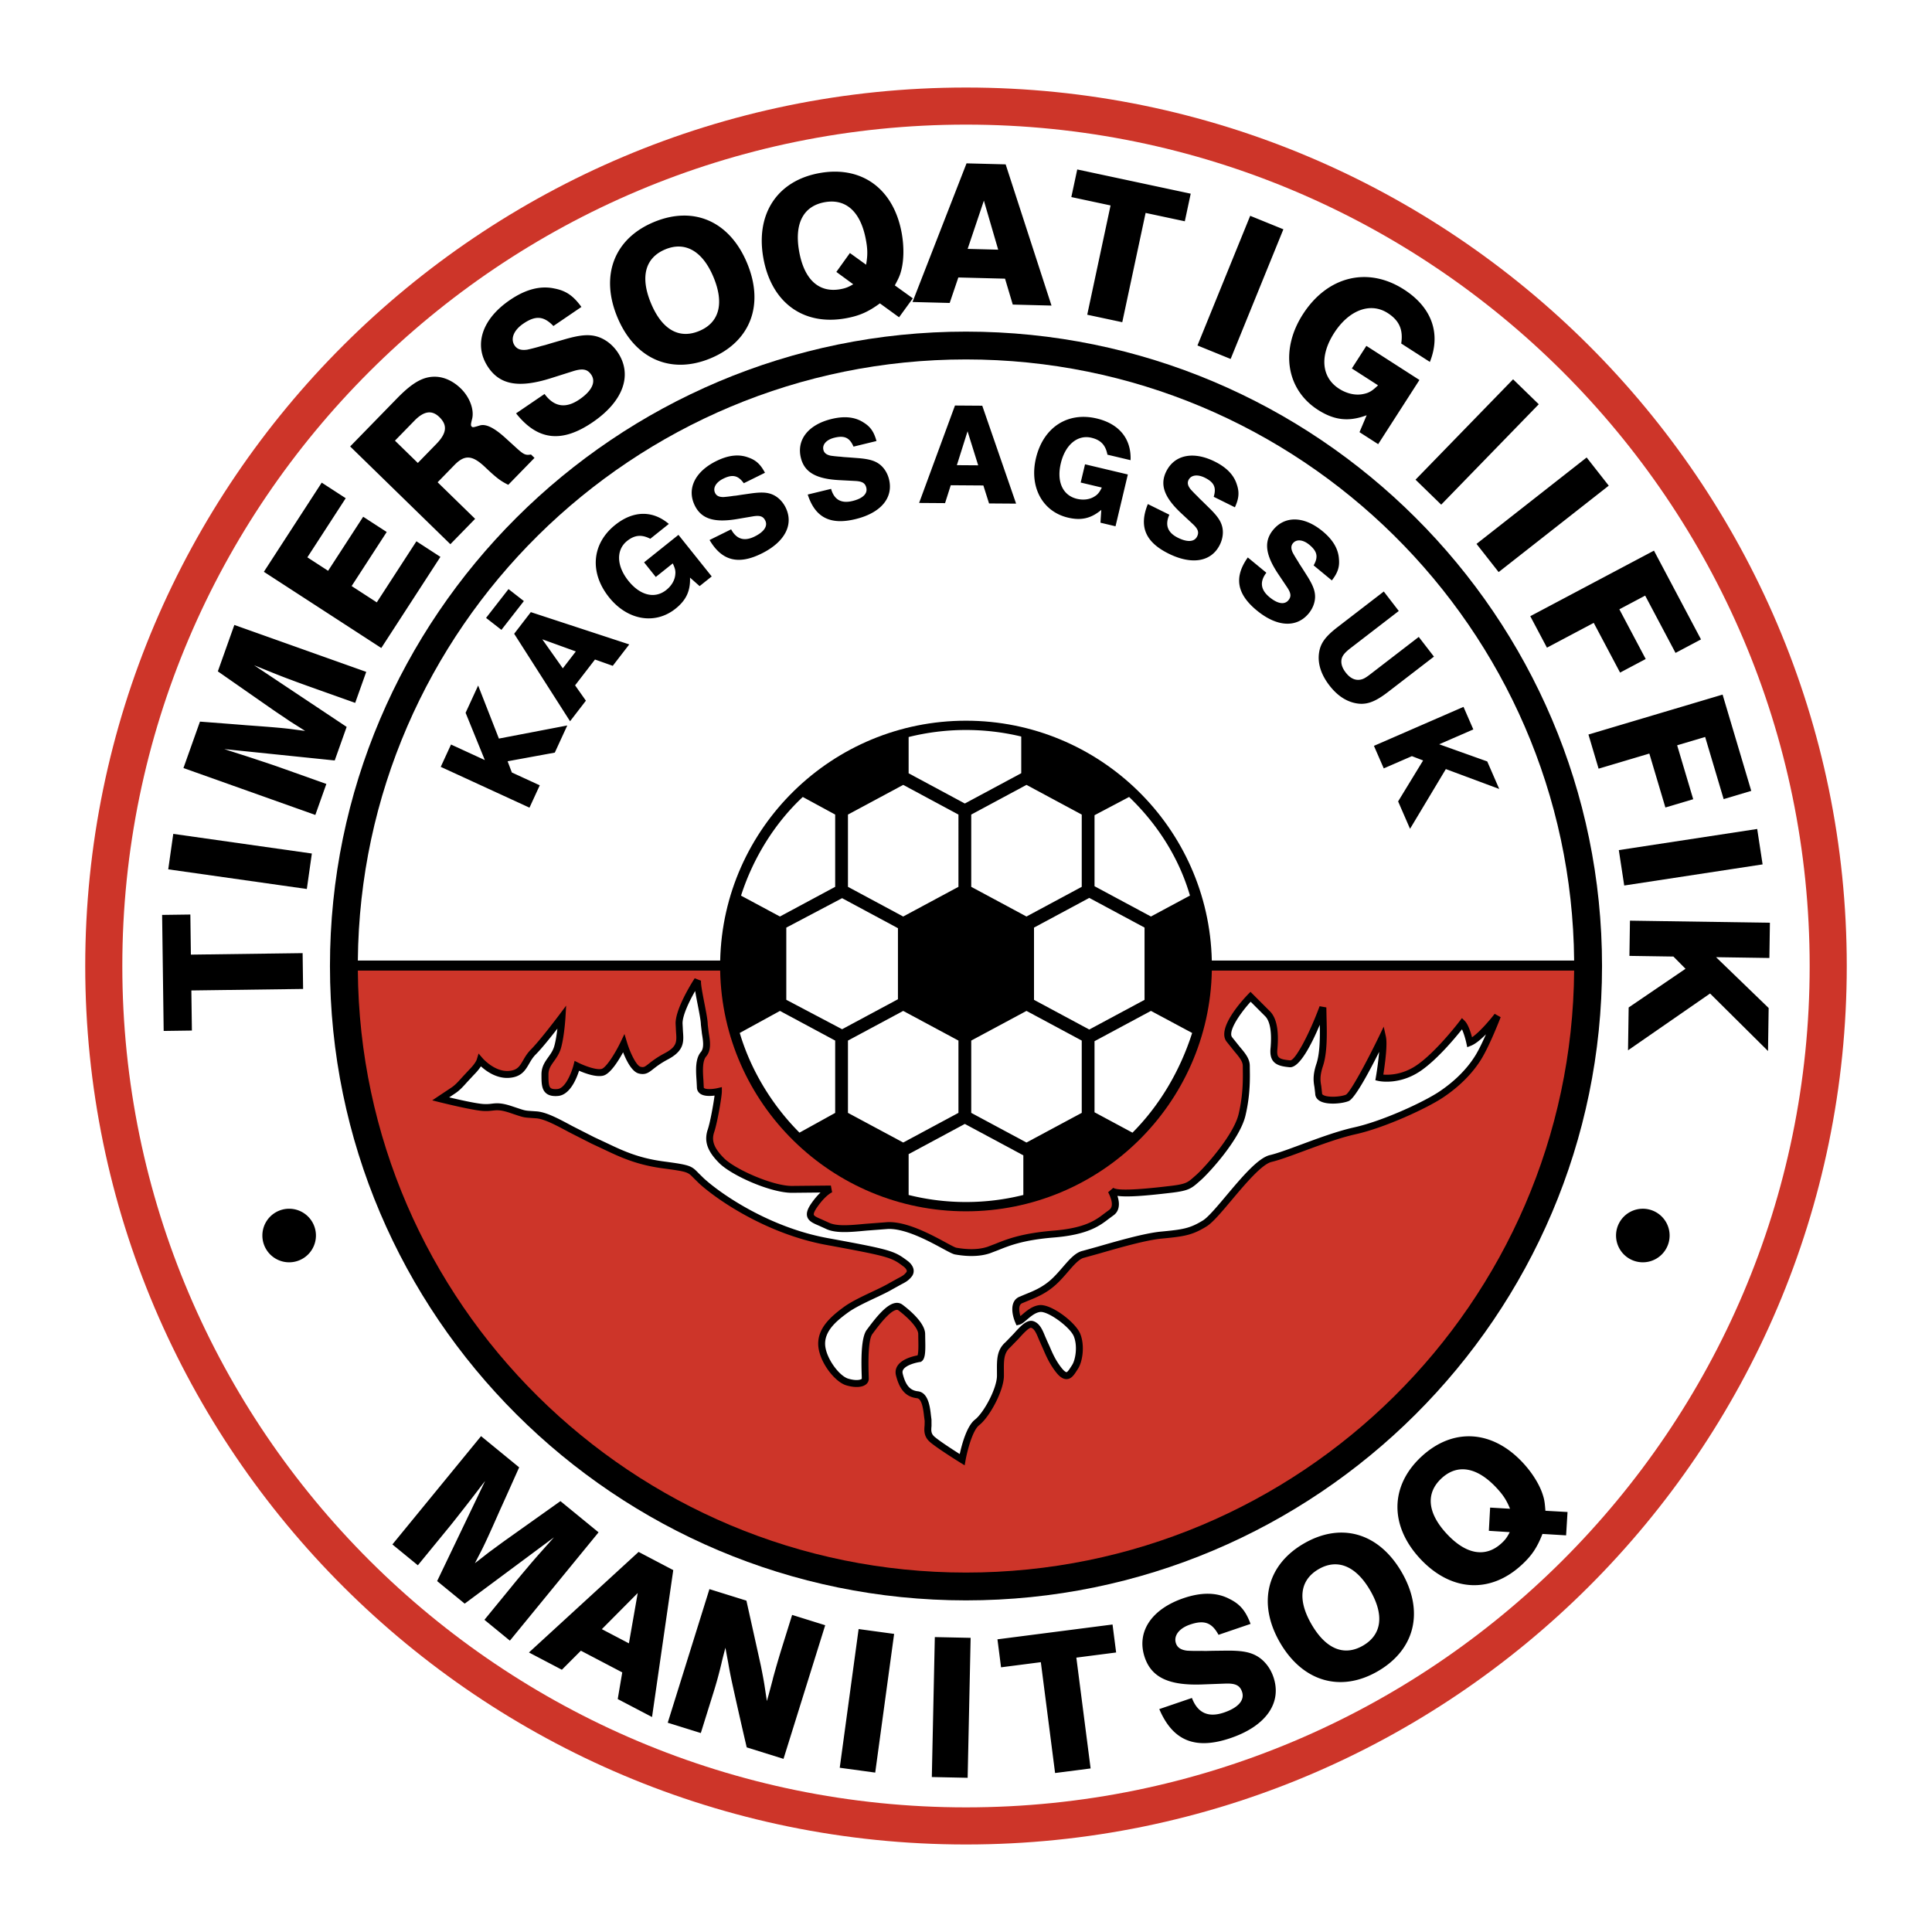
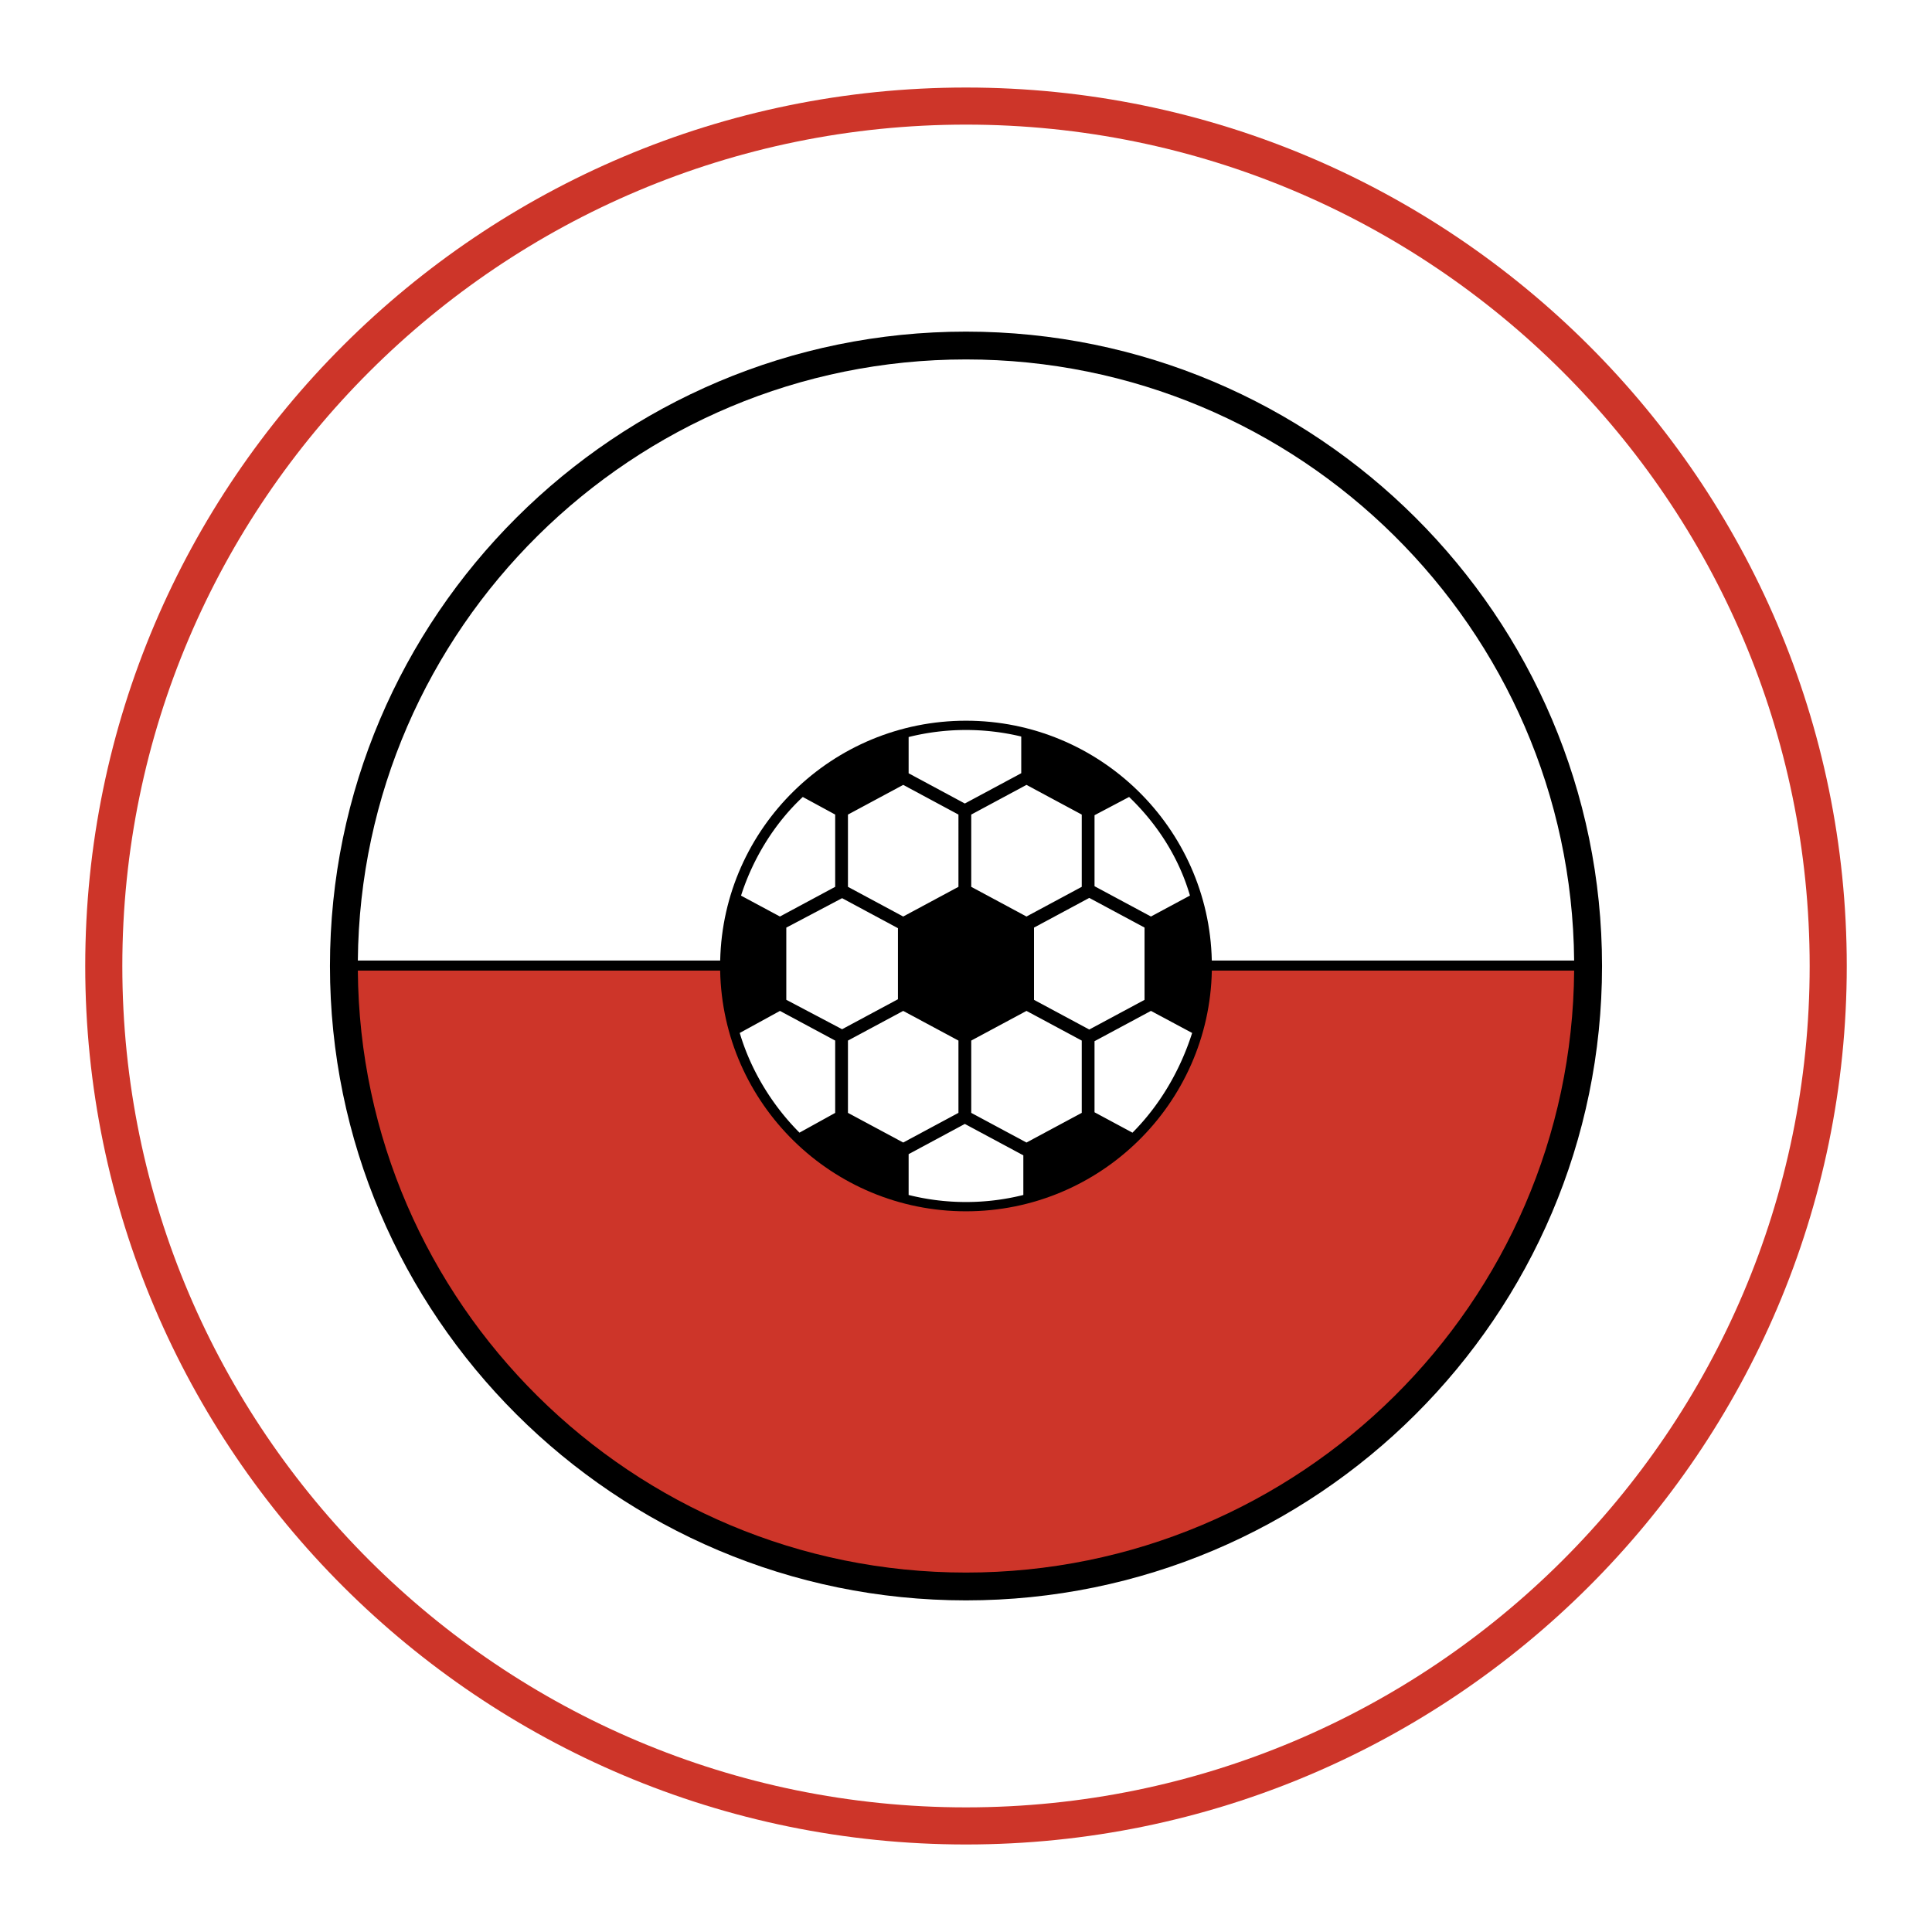
<svg xmlns="http://www.w3.org/2000/svg" width="2500" height="2500" viewBox="0 0 192.756 192.756">
  <g fill-rule="evenodd" clip-rule="evenodd">
    <path fill="#fff" d="M0 0h192.756v192.756H0V0z" />
    <path d="M8.504 96.379c0 48.326 39.42 87.645 87.875 87.645 48.453 0 87.873-39.318 87.873-87.645 0-48.328-39.42-87.646-87.873-87.646-48.455 0-87.875 39.318-87.875 87.646z" fill="#cd3529" />
    <path d="M12.204 96.379c0-46.289 37.761-83.946 84.175-83.946 46.412 0 84.172 37.658 84.172 83.946 0 46.287-37.76 83.943-84.172 83.943-46.415 0-84.175-37.656-84.175-83.943z" fill="#fff" />
    <path d="M32.92 96.379c0 34.898 28.467 63.291 63.458 63.291 34.99 0 63.457-28.393 63.457-63.291 0-34.9-28.467-63.293-63.457-63.293-34.991-.001-63.458 28.393-63.458 63.293z" />
    <path d="M96.377 71.905c13.347 0 24.23 10.684 24.525 23.926h36.15c-.295-33.118-27.396-59.97-60.674-59.97s-60.38 26.852-60.676 59.97h36.151c.295-13.243 11.179-23.926 24.524-23.926z" fill="#fff" />
    <path d="M96.377 120.852c-13.376 0-24.279-10.732-24.526-24.016H35.702c.248 33.158 27.369 60.059 60.677 60.059 33.307 0 60.426-26.9 60.674-60.059h-36.148c-.247 13.283-11.151 24.016-24.528 24.016z" fill="#cd3529" />
-     <path d="M67.405 102.098l.041.842c.077.988.115 1.482-1.131 2.143a9.452 9.452 0 0 0-1.568 1.031c-.439.344-.521.398-.84.318-.406-.102-1.015-1.334-1.345-2.418l-.259-.852-.385.803c-.579 1.205-1.469 2.572-1.895 2.68-.527.133-1.696-.305-2.309-.611l-.386-.191-.106.418c-.15.6-.768 2.324-1.604 2.393-.342.029-.575-.012-.692-.119-.206-.189-.206-.723-.206-1.34 0-.543.245-.887.555-1.322.258-.363.55-.773.707-1.348.324-1.189.432-2.969.436-3.043l.068-1.15-.691.922c-.019.025-1.907 2.539-2.835 3.467-.355.355-.574.732-.767 1.064-.352.605-.583 1.006-1.453 1.064-1.396.094-2.569-1.248-2.581-1.26l-.411-.479-.186.611c-.001.004-.119.373-.761 1.016l-.713.766c-.357.4-.667.748-1.039.996l-1.927 1.283.761.191c.123.029 3.013.75 4.193.859.464.041.778.006 1.054-.025.446-.051.8-.092 1.735.219l.393.133c.966.324.998.33 1.716.379l.522.037c.823.062 2.019.707 3.284 1.387l2.228 1.133 1.149.537c1.627.775 3.31 1.58 5.955 1.932 2.471.33 2.505.365 3.068.947l.566.557c1.796 1.646 6.763 5.049 12.701 6.139 6.385 1.17 6.51 1.264 7.712 2.166l.005.004c.09.064.283.252.304.406.006.039.003.088-.053.158-.231.289-.417.385-.822.594l-.891.492c-.414.248-1.028.539-1.679.846-.976.461-2.084.982-2.806 1.508-1.343.977-2.586 2.098-2.586 3.68 0 1.674 1.601 3.795 2.795 4.152.825.248 1.554.221 1.95-.074a.71.71 0 0 0 .302-.576l-.008-.309c-.098-2.902.144-3.861.364-4.154l.103-.139c.485-.65 1.623-2.176 2.306-2.275.098-.012.148.014.185.041.988.74 1.985 1.764 1.985 2.377l.007.541c.004.168.008.383.008.604 0 .404-.019.812-.084.979-.42.076-1.522.334-1.984 1.014-.138.203-.208.43-.208.668 0 .102.013.209.04.314.364 1.455 1.013 2.156 2.104 2.277.505.057.637 1.256.701 1.832l.058.439-.008.438a4.323 4.323 0 0 0-.025.412c0 .396.096.85.571 1.258.755.646 2.925 1.992 3.016 2.049l.435.268.089-.502c.142-.791.662-2.961 1.359-3.504 1.031-.803 2.469-3.445 2.469-4.945l-.002-.418c-.01-1.105-.016-1.838.627-2.4l.855-.881c.359-.4 1.029-1.141 1.25-1.068.328.109.533.611.732 1.096l.234.535.242.543c.262.611.621 1.449 1.281 2.279.238.297.607.688 1.061.664.463-.023.738-.453.98-.832l.113-.174c.488-.732.709-2.352.246-3.508-.463-1.152-2.896-3.002-4.078-2.869-.703.078-1.281.572-1.703.932-.059.051-.127.107-.193.162a2.669 2.669 0 0 1-.115-.699c0-.258.068-.488.281-.582l.604-.252c.848-.342 1.807-.729 2.779-1.613.439-.398.822-.842 1.193-1.271.578-.668 1.123-1.299 1.621-1.408l1.527-.424c1.834-.529 4.605-1.33 6.182-1.48 2.268-.217 3.055-.328 4.502-1.219.607-.371 1.486-1.418 2.508-2.631 1.34-1.594 3.01-3.576 3.975-3.803.799-.189 1.92-.605 3.219-1.086 1.668-.617 3.557-1.316 5.164-1.674 2.955-.658 7.139-2.607 8.719-3.662 1.625-1.082 2.945-2.404 3.818-3.822.857-1.391 1.896-4.084 1.939-4.197l-.6-.336c-.395.518-1.459 1.797-2.258 2.342-.137-.516-.385-1.293-.725-1.633l-.281-.281-.24.316c-.023.031-2.326 3.053-4.273 4.385-1.408.963-2.746.982-3.33.936.105-.676.312-2.098.312-3.09 0-.283-.018-.531-.059-.715l-.217-.977-.434.902c-1.301 2.699-2.902 5.639-3.334 5.885-.512.219-1.84.311-2.289.016-.088-.059-.088-.1-.088-.125l-.084-.754c-.088-.5-.17-.971.172-2.002.441-1.326.395-3.264.355-4.818l-.02-1.025-.672-.119c-1.062 2.869-2.461 5.445-2.934 5.402-1.164-.107-1.355-.273-1.279-1.111.168-1.85-.08-3.121-.738-3.779l-1.947-1.949-.246.254c-.529.551-3.125 3.357-2.154 4.693l.764.955c.504.598.869 1.029.869 1.494l.004.371c.012.945.035 2.525-.42 4.434-.498 2.094-3.393 5.34-4.244 6.084l-.189.166c-.652.58-.826.734-2.383.918l-.107.012c-1.252.148-5.066.598-5.576.172l-.52.445c.008.012.762 1.324.104 1.764l-.48.354c-.842.646-1.889 1.453-5.086 1.713-3.158.256-4.656.861-5.754 1.301l-.805.307c-1.23.41-2.606.182-3.126.094-.128-.021-.631-.293-1.073-.533-1.451-.785-3.879-2.1-5.793-2.018l-2.188.166c-1.55.146-2.889.273-3.695-.131l-.687-.311c-.378-.162-.735-.314-.778-.461-.017-.059-.02-.248.32-.738.86-1.242 1.501-1.502 1.507-1.504l-.127-.672-3.896.039c-1.892 0-5.646-1.648-6.763-2.766-1.152-1.152-1.224-1.879-.978-2.617.33-.99.761-3.568.761-4.039v-.438l-.426.1c-.434.102-1.143.156-1.346-.006-.021-.016-.033-.029-.033-.08l-.035-.709c-.055-.799-.13-1.891.27-2.357.55-.643.397-1.557.262-2.363l-.099-.822c0-.424-.163-1.254-.334-2.135-.162-.826-.383-1.959-.335-2.242l-.632-.246c-.072.109-1.907 2.923-1.907 4.496z" />
-     <path d="M65.175 106.658c.31-.242.733-.576 1.464-.963 1.301-.689 1.532-1.393 1.532-2.17 0-.207-.017-.42-.033-.641l-.04-.787c0-.826.689-2.229 1.257-3.227.062.371.146.814.25 1.344.158.809.321 1.646.321 2.002l.109.936c.056.336.116.695.116 1.018 0 .311-.055.586-.22.781-.389.453-.483 1.135-.483 1.824 0 .352.024.705.047 1.031l.034.662c0 .254.103.471.296.625.372.295 1.014.271 1.466.213-.109.842-.427 2.637-.683 3.404a2.723 2.723 0 0 0-.149.865c0 .811.416 1.584 1.295 2.463 1.241 1.242 5.127 2.969 7.253 2.969l2.854-.029c-.27.26-.568.584-.91 1.078-.305.439-.45.787-.45 1.086 0 .082.011.162.033.238.134.463.615.67 1.173.906l.648.295c.985.492 2.415.357 4.071.199l2.151-.164c1.723-.07 4.046 1.186 5.432 1.936.71.385 1.061.57 1.291.609.566.094 2.069.344 3.459-.119l.846-.322c1.113-.449 2.498-1.008 5.549-1.256 3.402-.275 4.588-1.188 5.455-1.852l.443-.328c.43-.285.58-.709.58-1.154 0-.273-.061-.555-.146-.816 1.025.137 2.787-.006 5.252-.297l.109-.012c1.695-.201 1.992-.404 2.762-1.088l.186-.164c.783-.684 3.889-4.037 4.463-6.445.387-1.629.443-3.02.443-4.006 0-.221-.004-.42-.006-.598l-.004-.361c0-.719-.455-1.258-1.031-1.941l-.734-.918a.518.518 0 0 1-.088-.316c0-.766 1.021-2.215 1.941-3.225l1.443 1.443c.389.389.586 1.148.586 2.225 0 .309-.016.645-.049 1.002-.01.102-.014.197-.014.287 0 1.289.908 1.484 1.922 1.578.98.088 2.188-2.289 3.006-4.229.004.24.01.463.01.715 0 1.129-.061 2.324-.342 3.164-.219.654-.283 1.135-.283 1.521 0 .32.045.578.086.82l.074.633c0 .283.143.533.4.703.732.484 2.348.299 2.949.043.621-.268 2.047-2.938 3.031-4.904a31.52 31.52 0 0 1-.324 2.508l-.055.326.32.072c.086.018 2.084.439 4.201-1.008 1.643-1.125 3.432-3.273 4.123-4.145.18.391.35.971.439 1.383l.086.4.381-.152c.459-.184.996-.643 1.488-1.137-.332.75-.715 1.557-1.062 2.119-.822 1.332-2.07 2.582-3.613 3.609-1.537 1.025-5.605 2.92-8.484 3.561-1.654.367-3.566 1.076-5.254 1.701-1.277.473-2.381.883-3.139 1.061-1.188.279-2.793 2.188-4.346 4.031-.939 1.119-1.828 2.174-2.34 2.488-1.32.812-2.012.908-4.203 1.117-1.643.158-4.451.969-6.311 1.506l-1.484.412c-.721.16-1.311.842-1.996 1.633-.357.412-.727.84-1.133 1.211-.883.801-1.781 1.164-2.574 1.482l-.625.262c-.523.232-.695.717-.695 1.236 0 .479.148.984.305 1.344l.117.268.285-.07c.238-.061.463-.252.748-.496.373-.318.838-.715 1.328-.771.789-.088 2.984 1.51 3.357 2.439.396.99.158 2.357-.18 2.865l-.119.184c-.129.203-.324.508-.434.514-.016.002-.16-.004-.48-.404-.604-.754-.928-1.512-1.186-2.119l-.262-.578-.213-.488c-.244-.602-.523-1.281-1.154-1.492-.65-.217-1.299.502-1.984 1.262l-.797.824c-.791.691-.865 1.527-.865 2.561l.004.779c0 1.271-1.312 3.707-2.201 4.398-.817.635-1.313 2.51-1.514 3.43-.676-.428-1.985-1.273-2.508-1.721-.263-.225-.329-.445-.329-.729 0-.107.01-.221.021-.348l-.002-.639-.05-.383c-.096-.869-.258-2.326-1.314-2.443-.781-.086-1.216-.596-1.508-1.756a.675.675 0 0 1-.019-.148c0-.1.029-.189.088-.277.312-.461 1.304-.691 1.66-.74l.079-.01.065-.045c.319-.211.384-.736.384-1.557 0-.197-.004-.414-.009-.646l-.008-.527c0-1.115-1.582-2.422-2.262-2.932a.92.92 0 0 0-.7-.172c-.894.129-1.895 1.383-2.764 2.547l-.102.135c-.423.564-.527 1.91-.527 3.289 0 .441.011.885.026 1.307l.007.283c-.04.072-.478.254-1.358-.012-.929-.279-2.301-2.164-2.301-3.488 0-1.336 1.187-2.311 2.299-3.119.67-.486 1.745-.994 2.694-1.441.667-.314 1.296-.611 1.74-.877l.853-.471c.435-.227.721-.373 1.045-.777a.892.892 0 0 0 .198-.688c-.068-.492-.533-.836-.586-.875l.007.006c-1.355-1.018-1.61-1.123-8.003-2.293-5.783-1.061-10.612-4.367-12.357-5.969l-.536-.527c-.7-.725-.84-.801-3.475-1.152-2.537-.338-4.096-1.082-5.748-1.871l-1.163-.543-2.184-1.111c-1.391-.748-2.591-1.393-3.56-1.467l-.529-.037c-.643-.043-.643-.043-1.542-.346l-.395-.131c-1.081-.361-1.543-.309-2.033-.252a4.015 4.015 0 0 1-.912.023c-.771-.07-2.367-.43-3.32-.656l.614-.408c.446-.299.783-.676 1.172-1.111l.686-.738c.346-.346.553-.621.693-.838.515.469 1.552 1.234 2.801 1.15 1.238-.082 1.629-.756 2.007-1.406.18-.311.366-.633.658-.924.591-.59 1.517-1.75 2.165-2.582-.065.555-.162 1.201-.302 1.715-.124.453-.356.781-.603 1.127-.336.471-.684.959-.684 1.725 0 .812 0 1.455.43 1.85.27.248.668.348 1.219.301 1.193-.1 1.851-1.732 2.102-2.518.584.256 1.699.67 2.414.49.698-.174 1.504-1.461 1.979-2.33.318.814.874 1.945 1.569 2.119.661.164.988-.092 1.44-.448z" fill="#fff" />
-     <path d="M31.521 123.268a2.671 2.671 0 0 1-2.672 2.672 2.671 2.671 0 1 1 0-5.344 2.672 2.672 0 0 1 2.672 2.672zM166.578 123.268a2.672 2.672 0 1 1-5.345 0 2.672 2.672 0 0 1 5.345 0zM47.995 143.285l3.802 3.113c-.666 1.488-1.264 2.832-1.92 4.275-1.114 2.527-1.581 3.527-1.94 4.211l-.555 1.076c.808-.617 1.19-.932 1.512-1.172.361-.256 1.144-.846 1.622-1.182l5.4-3.838 3.803 3.113-8.847 10.807-2.54-2.08 2.621-3.201a101.33 101.33 0 0 1 1.688-2.031c.333-.406.692-.814 1.076-1.254l1.552-1.742-8.906 6.615-2.75-2.25 4.788-9.988c-.905 1.168-1.392 1.822-2.091 2.707-.514.658-1.102 1.406-1.385 1.754l-3.236 3.951-2.54-2.08 8.846-10.804zM67.171 156.65l-2.117 14.658-3.423-1.793.451-2.66-4.128-2.164-1.896 1.9-3.285-1.723 10.94-10.033 3.458 1.815zm-4.424 7.307l.879-5.021-3.58 3.605 2.701 1.416zM70.78 158.547l3.69 1.15c.813 3.652 1.244 5.598 1.446 6.516.143.717.259 1.322.343 1.836l.253 1.666.184-.654c.493-1.84.367-1.371.435-1.656a94.31 94.31 0 0 1 .841-2.891l1.059-3.393 3.3 1.029-4.16 13.332-3.671-1.146a484.024 484.024 0 0 1-1.463-6.459 44.995 44.995 0 0 1-.382-1.971l-.281-1.512c-.521 1.994-.359 1.475-.423 1.68a39.998 39.998 0 0 1-.775 2.809l-1.256 4.023-3.3-1.029 4.16-13.33zM85.665 162.531l3.542.483-1.886 13.838-3.54-.483 1.884-13.838zM93.267 163.332l3.573.076-.298 13.963-3.574-.076.299-13.963zM103.844 165.836l-3.969.512-.359-2.793 11.482-1.479.359 2.793-3.97.512 1.424 11.057-3.545.457-1.422-11.059zM118.918 169.406c.574 1.508 1.641 1.984 3.203 1.453 1.434-.488 2.078-1.242 1.797-2.07-.211-.625-.637-.85-1.633-.818l-2.432.09c-3.248.102-4.961-.709-5.639-2.695-.857-2.52.637-4.814 3.873-5.918 1.783-.605 3.309-.592 4.584.08 1.061.521 1.623 1.213 2.098 2.488l-3.197 1.09c-.668-1.23-1.436-1.502-2.834-1.025-1.104.375-1.668 1.123-1.412 1.877.145.422.49.652 1.109.729.254.018.855.037 1.445.021l.393.01.387-.01.387-.008 1.188-.014c1.633-.023 2.506.131 3.258.592.703.438 1.262 1.17 1.555 2.035.879 2.574-.734 4.889-4.264 6.092-3.531 1.203-5.771.283-7.121-2.889l3.255-1.11zM139.84 156.846c2.273 3.914 1.346 7.732-2.367 9.889-3.711 2.154-7.498 1.051-9.762-2.846-2.262-3.896-1.344-7.732 2.369-9.887 3.729-2.166 7.486-1.068 9.76 2.844zm-8.986 5.218c1.434 2.469 3.256 3.209 5.137 2.117 1.881-1.094 2.133-3.059.709-5.51-1.414-2.438-3.273-3.199-5.137-2.117-1.883 1.092-2.133 3.057-.709 5.51zM153.891 153.041c-.518 1.328-1.041 2.133-2.053 3.07-3.162 2.934-7.096 2.689-10.162-.613-3.051-3.291-2.998-7.26.133-10.166 3.148-2.92 7.084-2.676 10.135.613.951 1.025 1.691 2.221 2.008 3.277.137.432.178.762.232 1.506l2.209.125-.143 2.33-2.359-.142zm-5.348-.311l.127-2.318 1.988.117c-.363-.881-.689-1.373-1.338-2.072-1.941-2.092-3.908-2.441-5.502-.961-1.594 1.479-1.408 3.451.52 5.529 1.93 2.08 3.883 2.414 5.479.936.385-.357.543-.584.811-1.098l-2.085-.133zM19.092 98.818l.054 4-2.816.039-.155-11.576 2.817-.038.053 4.001 11.148-.149.048 3.573-11.149.15zM16.785 86.734l.502-3.538 13.827 1.96-.502 3.539-13.827-1.961zM18.303 76.626l1.647-4.63c1.625.125 3.092.234 4.674.364 2.754.197 3.853.299 4.618.406l1.201.159c-.855-.552-1.28-.806-1.613-1.028-.364-.253-1.182-.792-1.661-1.126l-5.435-3.789 1.647-4.63 13.158 4.681-1.101 3.093-3.898-1.387c-.915-.326-1.921-.684-2.482-.903-.494-.176-1-.377-1.542-.59l-2.163-.873 9.233 6.15-1.191 3.349-11.018-1.136c1.404.458 2.186.695 3.253 1.054.793.262 1.697.563 2.118.712l4.813 1.712-1.1 3.093-13.158-4.681zM26.326 57.049l5.772-8.896 2.395 1.554-3.827 5.898 2.069 1.343 3.5-5.393 2.347 1.522-3.5 5.394 2.509 1.628 3.954-6.095 2.395 1.555-5.899 9.092-11.715-7.602zM34.935 44.543l4.664-4.784c1.613-1.655 2.705-2.246 3.983-2.166.839.059 1.682.474 2.391 1.165.89.868 1.345 2.099 1.137 3.008-.144.564-.156.688-.045.797.097.095.166.081.781-.106.602-.2 1.432.202 2.543 1.204l1.237 1.125c.653.582.833.648 1.353.56l.348.339-2.617 2.685c-.732-.362-1.148-.659-2.274-1.729-1.307-1.248-2.063-1.307-3.107-.235l-1.667 1.71 3.741 3.648-2.468 2.531-10-9.752zm8.608-.26c1.031-1.057 1.117-1.868.296-2.668-.751-.732-1.546-.612-2.495.361l-1.939 1.988 2.281 2.225 1.857-1.906zM54.329 39.307c.956 1.3 2.11 1.478 3.475.548 1.252-.852 1.675-1.751 1.183-2.473-.372-.546-.842-.649-1.792-.355l-2.32.734c-3.105.962-4.973.635-6.152-1.099-1.498-2.2-.667-4.81 2.16-6.734 1.558-1.06 3.03-1.452 4.439-1.142 1.16.221 1.887.736 2.685 1.838l-2.794 1.902c-.969-1.009-1.783-1.066-3.003-.235-.963.656-1.31 1.526-.862 2.185.251.369.646.5 1.265.408.248-.051.833-.191 1.397-.363l.381-.096.371-.111.37-.111 1.139-.329c1.569-.457 2.452-.541 3.3-.296.794.235 1.527.794 2.041 1.548 1.53 2.249.592 4.908-2.491 7.006s-5.488 1.81-7.632-.891l2.84-1.934zM74.541 26.259c1.738 4.179.316 7.841-3.647 9.49-3.964 1.648-7.571.056-9.301-4.105-1.73-4.161-.315-7.841 3.647-9.489 3.982-1.656 7.564-.074 9.301 4.104zm-9.595 3.991c1.097 2.636 2.805 3.608 4.813 2.773 2.009-.835 2.517-2.751 1.428-5.369-1.082-2.601-2.823-3.602-4.813-2.773-2.009.835-2.517 2.75-1.428 5.369zM87.787 30.267c-1.149.841-2.024 1.238-3.382 1.485-4.241.774-7.43-1.545-8.239-5.979-.806-4.414 1.372-7.734 5.576-8.501 4.222-.771 7.411 1.549 8.217 5.963.251 1.375.23 2.781-.069 3.843-.117.436-.26.738-.613 1.395l1.796 1.292-1.373 1.89-1.913-1.388zm-4.344-3.137l1.353-1.886 1.615 1.166c.165-.938.156-1.529-.016-2.465-.513-2.809-1.983-4.16-4.124-3.769-2.141.391-3.042 2.155-2.533 4.945.51 2.79 1.977 4.121 4.117 3.73.516-.095.772-.201 1.272-.489l-1.684-1.232zM100.334 16.399l4.574 14.088-3.865-.1-.77-2.584-4.66-.12-.862 2.543-3.709-.096 5.389-13.832 3.903.101zm-.744 8.511l-1.428-4.894-1.62 4.815 3.048.079zM110.801 20.497l-3.914-.836.59-2.754 11.32 2.417-.588 2.754-3.912-.835-2.328 10.903-3.496-.746 2.328-10.903zM124.732 21.531l3.311 1.346-5.262 12.937-3.31-1.347 5.261-12.936zM136.352 41.429c-1.793.671-3.234.506-4.869-.543-3.152-2.027-3.775-5.982-1.496-9.528 2.449-3.807 6.479-4.795 10.09-2.474 2.777 1.786 3.711 4.394 2.582 7.225l-2.859-1.838c.209-1.367-.188-2.292-1.35-3.038-1.715-1.103-3.861-.313-5.344 1.991-1.459 2.271-1.273 4.423.492 5.558.801.515 1.715.71 2.514.508.482-.105.82-.305 1.375-.848l-2.613-1.681 1.449-2.254 5.295 3.403-4.117 6.404-1.863-1.197.714-1.688zM150.961 37.843l2.562 2.49-9.734 10.016-2.562-2.492 9.734-10.014zM158.301 45.643l2.205 2.812-10.986 8.622-2.208-2.812 10.989-8.622zM165.016 54.938l4.693 8.856-2.541 1.347-3.029-5.716-2.575 1.365 2.629 4.96-2.556 1.355-2.629-4.961-4.668 2.475-1.664-3.141 12.34-6.54zM171.863 69.3l2.86 9.606-2.754.821-1.846-6.2-2.793.831 1.602 5.381-2.776.825-1.601-5.38-5.063 1.507-1.013-3.407 13.384-3.984zM175.316 82.707l.539 3.533-13.806 2.108-.539-3.533 13.806-2.108zM176.584 92.062l-.053 3.516-5.32-.08 5.248 5.072-.064 4.291-5.782-5.738-8.185 5.666.064-4.273 5.672-3.86-1.207-1.221-4.389-.066.053-3.515 13.963.208zM43.973 76.509l1.025-2.228 3.374 1.552-1.919-4.717 1.252-2.721 2.071 5.293 6.822-1.308-1.246 2.709-4.708.863.424 1.121 2.784 1.279-1.026 2.229-8.853-4.072zM52.961 61.072l9.82 3.222-1.646 2.136-1.773-.63-1.985 2.576 1.078 1.532-1.58 2.051-5.576-8.729 1.662-2.158zm4.49 3.922l-3.346-1.21 2.047 2.896 1.299-1.686zM68.843 57.629c.044 1.336-.386 2.252-1.444 3.099-2.043 1.634-4.796 1.163-6.633-1.134-1.972-2.466-1.728-5.351.611-7.222 1.799-1.439 3.731-1.475 5.353-.099l-1.852 1.481c-.857-.443-1.558-.385-2.31.215-1.111.889-1.067 2.484.126 3.978 1.177 1.471 2.641 1.827 3.784.913.519-.415.852-.975.896-1.549.038-.343-.019-.609-.254-1.099l-1.693 1.354-1.168-1.46 3.43-2.743 3.318 4.149-1.207.965-.957-.848zM72.944 52.812c.535.991 1.316 1.225 2.349.714.948-.468 1.326-1.049 1.056-1.595-.204-.413-.519-.529-1.205-.418l-1.674.284c-2.238.365-3.497-.041-4.146-1.353-.823-1.665.003-3.389 2.142-4.445 1.179-.583 2.234-.711 3.178-.361.78.265 1.233.691 1.678 1.529l-2.114 1.045c-.572-.791-1.129-.908-2.053-.452-.729.36-1.053.929-.807 1.427.138.28.398.408.834.404.176-.011.594-.052 1.001-.117l.273-.028.267-.042.267-.041.818-.117c1.128-.164 1.746-.138 2.309.114.526.239.979.696 1.261 1.266.841 1.701-.064 3.449-2.397 4.602s-3.967.721-5.188-1.352l2.151-1.064zM82.917 48.775c.306 1.083 1.017 1.482 2.136 1.209 1.027-.25 1.523-.733 1.378-1.326-.108-.448-.39-.63-1.083-.67l-1.696-.089c-2.264-.132-3.404-.803-3.75-2.225-.439-1.804.743-3.306 3.061-3.871 1.277-.311 2.335-.207 3.18.341.705.428 1.053.943 1.304 1.858l-2.292.558c-.386-.896-.904-1.132-1.904-.889-.79.193-1.23.677-1.099 1.216.074.303.299.485.726.577.174.027.591.079 1.002.104l.272.031.27.018.27.019.825.064c1.137.085 1.734.247 2.228.615.462.348.803.892.954 1.511.449 1.844-.816 3.352-3.344 3.967-2.528.616-4.029-.163-4.768-2.452l2.33-.566zM98 40.478l3.377 9.769-2.699-.019-.568-1.793-3.253-.023-.568 1.785-2.589-.018 3.578-9.72 2.722.019zm-.406 5.947l-1.061-3.396-1.066 3.381 2.127.015zM109.877 50.873c-1.025.856-2.014 1.082-3.332.768-2.545-.605-3.867-3.065-3.188-5.926.73-3.072 3.154-4.655 6.068-3.962 2.24.533 3.459 2.034 3.371 4.159l-2.307-.548c-.18-.948-.656-1.465-1.592-1.688-1.385-.33-2.615.688-3.059 2.547-.436 1.832.188 3.206 1.611 3.545.646.153 1.291.07 1.771-.248.293-.181.469-.39.709-.876l-2.109-.501.434-1.82 4.271 1.015-1.229 5.169-1.504-.357.085-1.277zM116.668 51.353c-.463 1.026-.176 1.789.857 2.3.947.469 1.639.418 1.91-.128.203-.413.105-.734-.398-1.211l-1.242-1.159c-1.648-1.557-2.09-2.804-1.441-4.116.824-1.664 2.697-2.052 4.834-.994 1.178.583 1.922 1.344 2.215 2.307.266.78.199 1.399-.197 2.261l-2.113-1.047c.281-.934.037-1.449-.887-1.906-.729-.361-1.375-.273-1.623.225-.139.279-.082.563.186.908.115.133.402.441.699.725l.189.199.195.188.193.187.59.58c.816.797 1.17 1.305 1.311 1.905.131.563.041 1.2-.242 1.771-.84 1.7-2.779 2.041-5.111.886-2.332-1.155-2.98-2.716-2.072-4.944l2.147 1.063zM126.344 57.142c-.684.895-.576 1.703.312 2.436.816.672 1.5.779 1.889.309.293-.356.27-.69-.113-1.27l-.945-1.411c-1.25-1.891-1.398-3.206-.467-4.336 1.18-1.433 3.092-1.387 4.932.13 1.016.835 1.566 1.746 1.633 2.75.08.82-.123 1.408-.707 2.158l-1.818-1.5c.486-.846.365-1.402-.43-2.058-.629-.517-1.279-.579-1.633-.15-.197.24-.209.53-.025.927.082.156.291.521.516.865l.139.237.146.227.148.226.443.699c.611.961.84 1.536.842 2.152-.002.578-.232 1.178-.637 1.669-1.207 1.464-3.172 1.356-5.18-.299-2.01-1.655-2.285-3.323-.896-5.286l1.851 1.525zM139.557 60.957l-4.811 3.705c-.58.447-.822.754-.896 1.102-.084.424.053.867.408 1.329.43.558.9.793 1.412.725.324-.044.564-.178 1.068-.567l4.811-3.705 1.516 1.965-4.586 3.531c-1.406 1.083-2.293 1.355-3.416 1.074-.916-.235-1.721-.813-2.432-1.736-.836-1.084-1.184-2.202-1.029-3.245.135-.959.629-1.629 1.873-2.588l4.586-3.532 1.496 1.942zM146.014 70.525l.98 2.25-3.406 1.482 4.795 1.712 1.195 2.746-5.326-1.983-3.572 5.958-1.19-2.734 2.494-4.085-1.119-.43-2.808 1.222-.979-2.249 8.936-3.889zM52.267 59.969l-2.24 2.873-1.532-1.194 2.239-2.874 1.533 1.195z" />
    <path d="M96.262 80.166l5.628-3.023v-3.659a23.642 23.642 0 0 0-11.236.049v3.619l5.608 3.014zM118.723 89.352c-1.057-3.64-3.146-7.032-6.072-9.839-.355.189-3.164 1.671-3.449 1.821v7.084c.301.162 5.355 2.877 5.629 3.023.261-.141 3.583-1.925 3.892-2.089zM114.83 100.857l-5.629 3.023v7.092l3.787 2.035c2.68-2.691 4.73-6.121 5.953-9.949-.308-.163-3.843-2.056-4.111-2.201zM96.262 112.135l-5.608 3.014v4.074a23.632 23.632 0 0 0 11.445 0v-3.953l-5.837-3.135zM75.485 102.137s-1.32.725-1.68.92c1.079 3.65 3.181 7.162 5.96 9.947l3.561-1.969v-7.217l-5.51-2.959-2.331 1.278zM83.326 88.479v-7.21l-3.232-1.755c-2.772 2.585-4.946 6.061-6.161 9.844l3.88 2.083 5.513-2.962zM107.926 88.479V81.27l-5.514-2.962-1.83.983-3.681 1.979v7.209c.3.161 5.242 2.816 5.511 2.962l5.514-2.962zM98.748 102.826l-1.847.992v7.213l5.511 2.959c.271-.145 5.213-2.799 5.514-2.959v-7.213c-.301-.162-5.24-2.814-5.514-2.959l-3.664 1.967zM89.589 92.606l-5.573-2.995-2.194 1.158-3.373 1.779v7.202l5.567 2.936 5.572-2.992.001-7.088zM86.221 80.4l-1.62.87v7.209l5.512 2.962 5.512-2.962V81.27l-5.512-2.962-3.892 2.092zM84.601 103.818v7.213l5.512 2.959 5.512-2.959v-7.213l-5.512-2.959-5.512 2.959zM114.191 92.545c-.301-.162-5.24-2.815-5.514-2.961l-1.545.831-3.969 2.131v7.209l5.514 2.961 5.514-2.961v-7.21z" fill="#fff" />
  </g>
</svg>